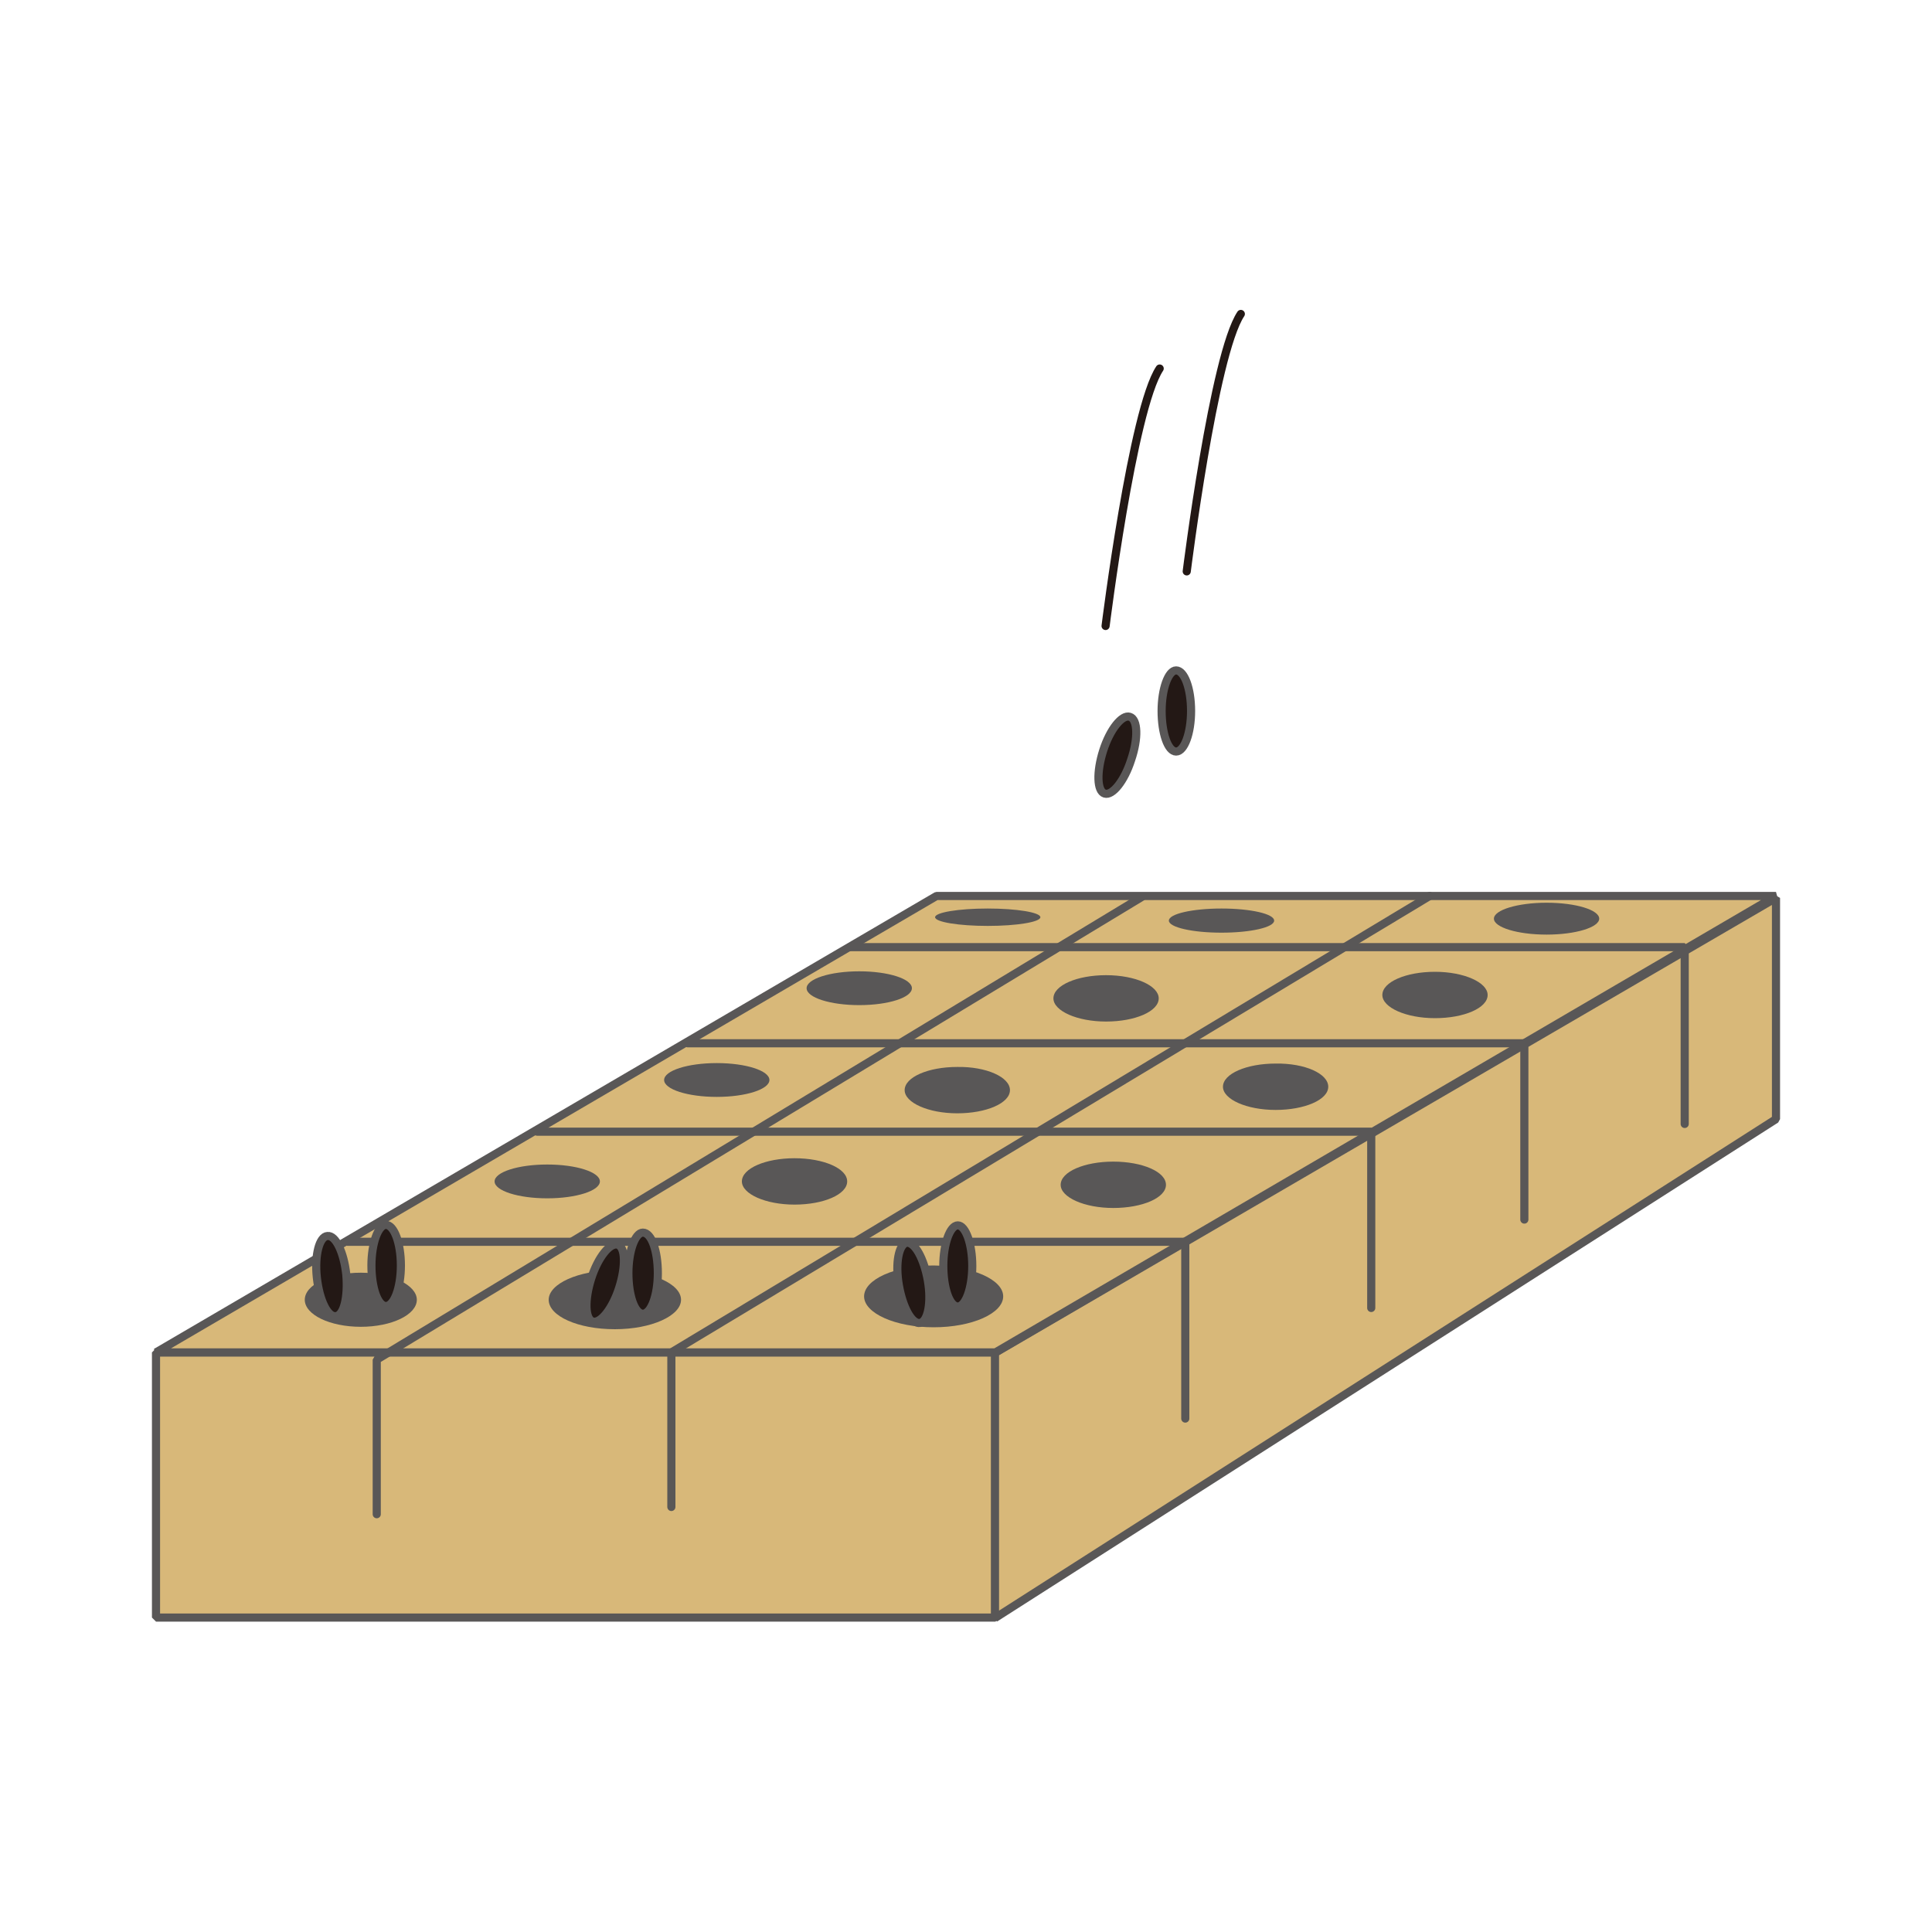
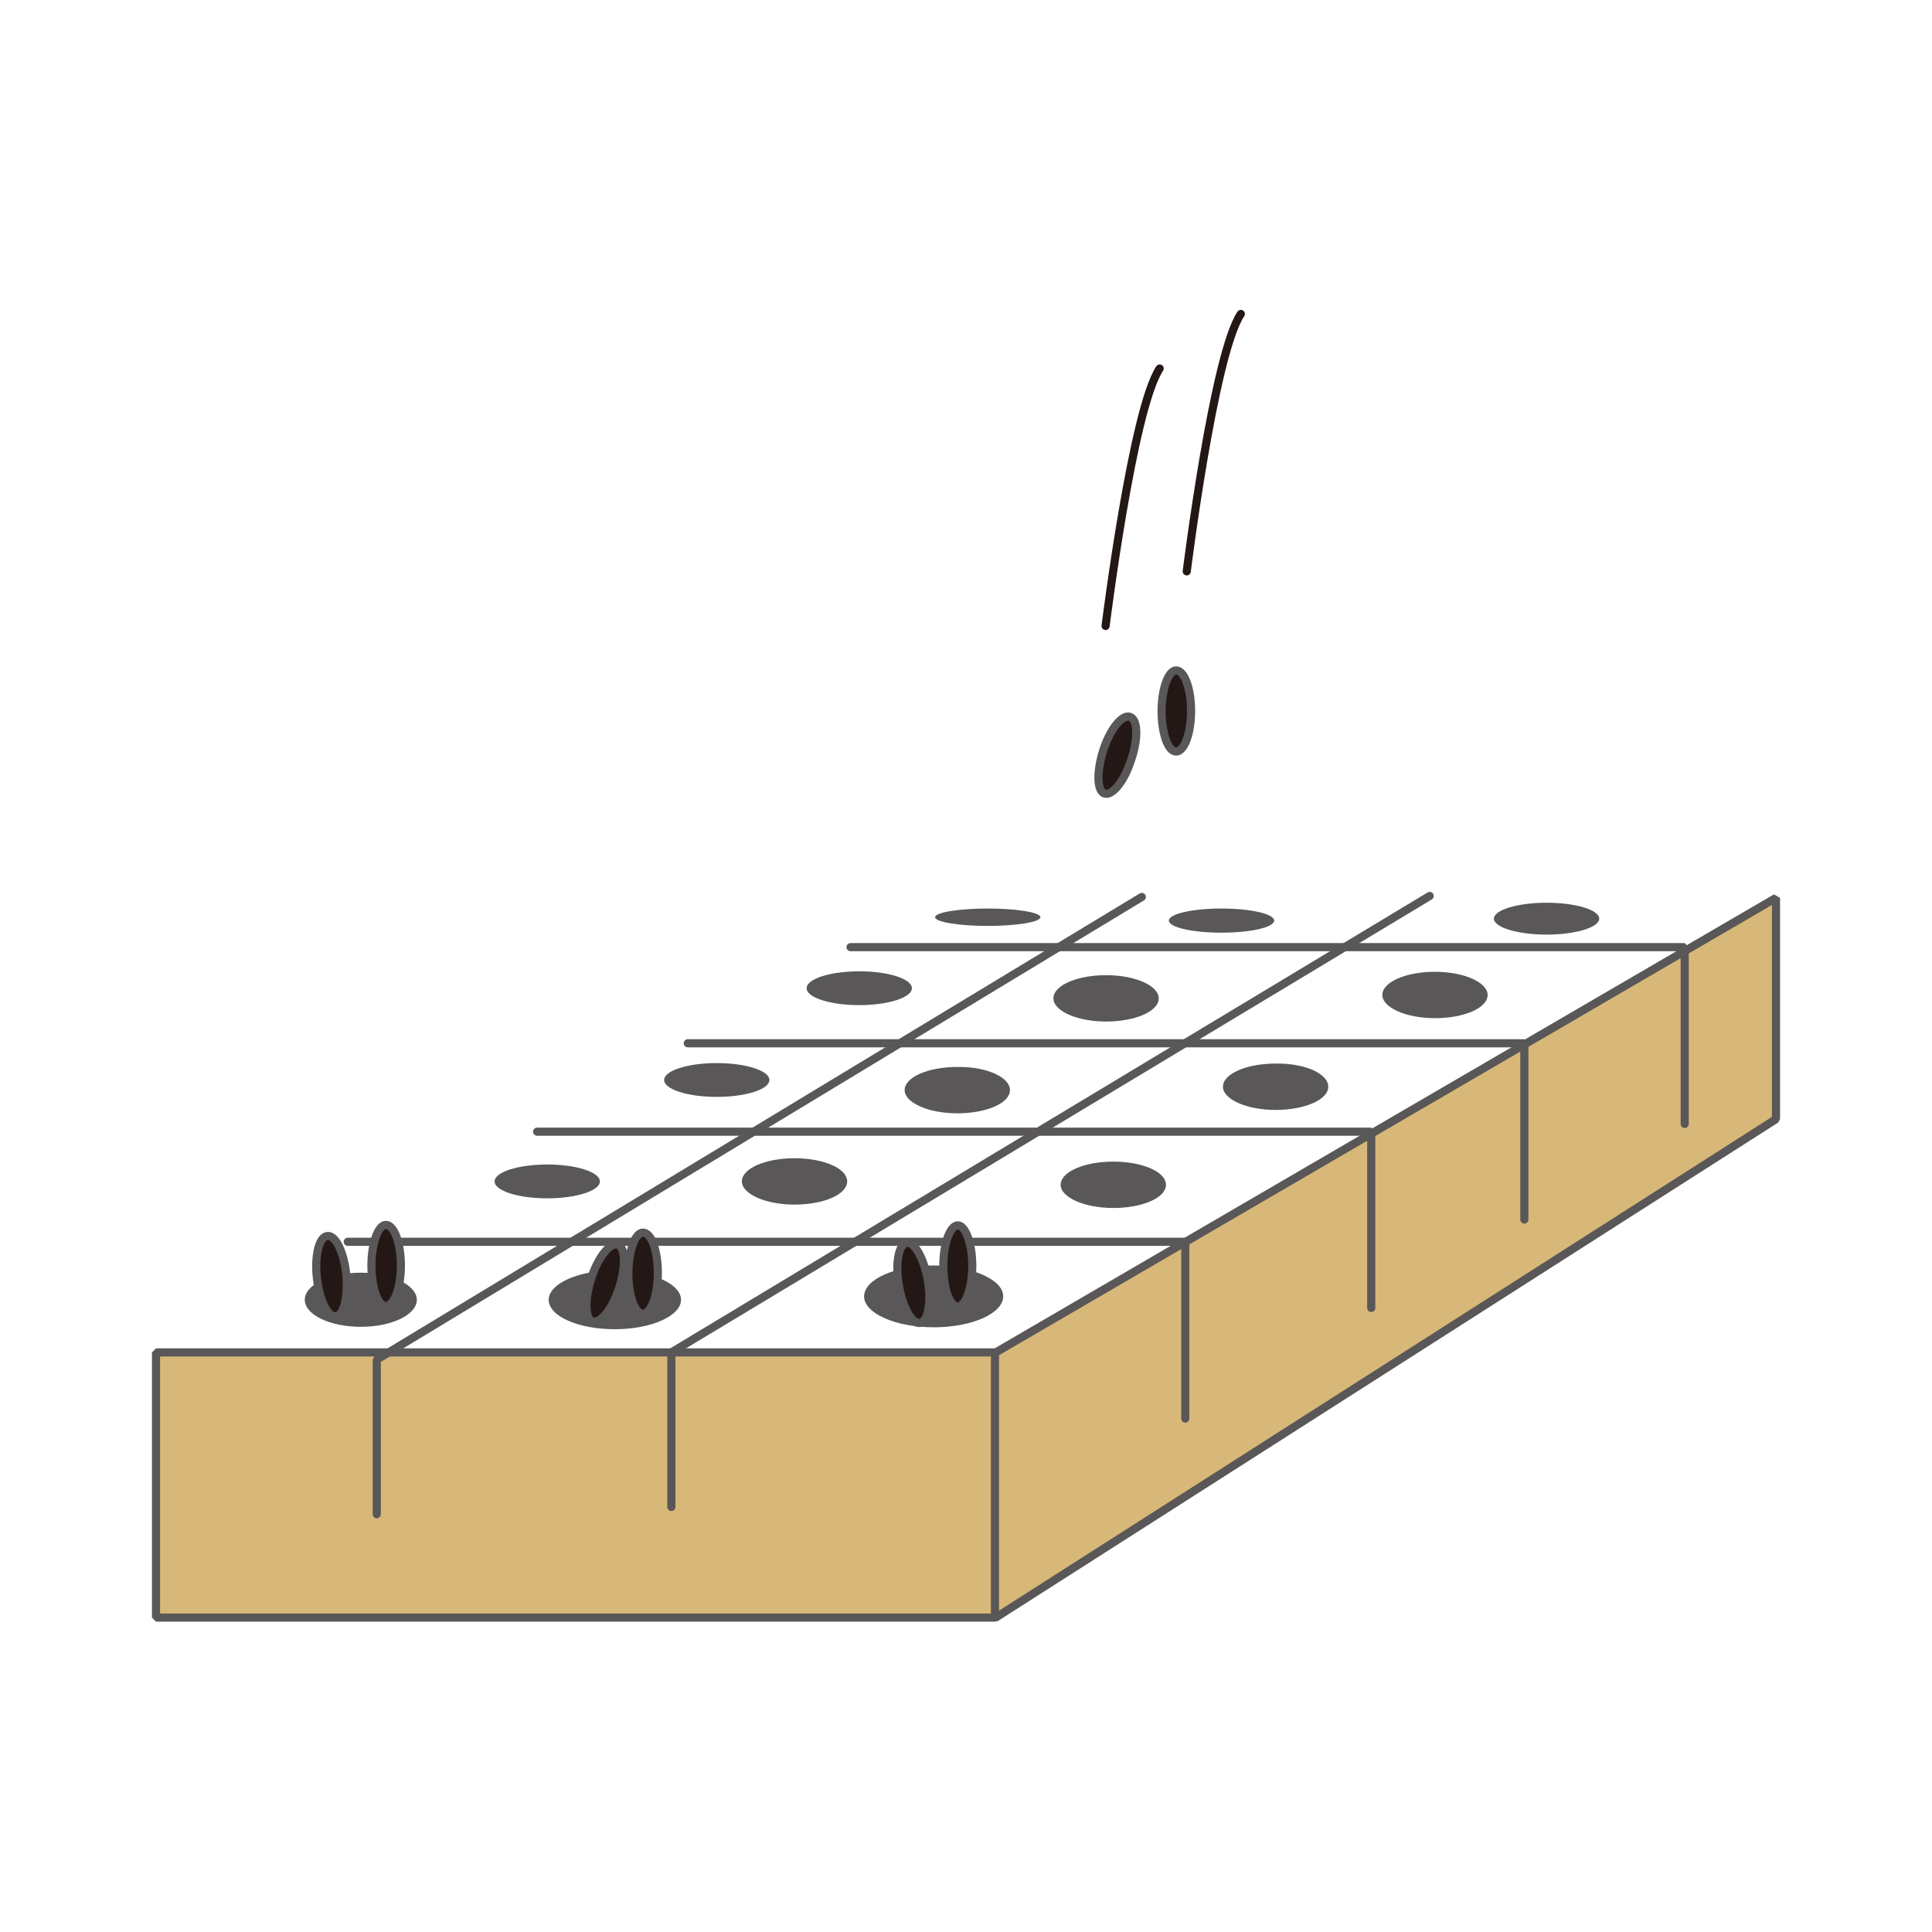
<svg xmlns="http://www.w3.org/2000/svg" version="1.1" x="0px" y="0px" width="400px" height="400px" viewBox="0 0 400 400" xml:space="preserve">
  <g id="挿し木" display="none">
    <g display="inline">
      <g>
        <rect x="65.9" y="200.3" fill="#D8B879" stroke="#595757" stroke-width="1.234" stroke-linecap="round" stroke-miterlimit="1" width="63.5" height="59.4" />
        <polygon fill="#D8B879" stroke="#595757" stroke-width="1.234" stroke-linecap="round" stroke-miterlimit="1" points="     164.2,241.5 129.7,259.6 129.7,200.3 164.2,182.2    " />
        <polygon fill="#D8B879" stroke="#595757" stroke-width="1.234" stroke-linecap="round" stroke-miterlimit="1" points="     129.3,200.3 65.9,200.3 100.7,181.8 164.1,181.8    " />
      </g>
      <g>
        <line fill="none" stroke="#93243A" stroke-width="8.227" stroke-linecap="round" stroke-miterlimit="1" x1="125.3" y1="136.3" x2="115.3" y2="188.5" />
        <path fill="#009E41" d="M127.3,154.3c12-12,16.1-18.1,30.1-14c14,4-8,28.1-30.1,18.1" />
        <path fill="#009E41" d="M117.6,158.3c-12-12-16.1-18.1-30.1-14c-14,4,8,28.1,30.1,18.1" />
      </g>
      <g>
        <rect x="133.8" y="200.3" fill="#D8B879" stroke="#595757" stroke-width="1.234" stroke-linecap="round" stroke-miterlimit="1" width="63.5" height="59.4" />
        <polygon fill="#D8B879" stroke="#595757" stroke-width="1.234" stroke-linecap="round" stroke-miterlimit="1" points="     231.7,241.5 197.6,259.6 197.6,200.3 231.7,182.2    " />
        <polygon fill="#D8B879" stroke="#595757" stroke-width="1.234" stroke-linecap="round" stroke-miterlimit="1" points="     197.2,200.3 133.8,200.3 168.6,181.8 232,181.8    " />
      </g>
      <g>
        <line fill="none" stroke="#93243A" stroke-width="8.227" stroke-linecap="round" stroke-miterlimit="1" x1="193.2" y1="136.3" x2="183.2" y2="188.5" />
        <path fill="#009E41" d="M195.2,154.3c12-12,16.1-18.1,30.1-14c14,4-8,28.1-30.1,18.1" />
        <path fill="#009E41" d="M185.5,158.3c-12-12-16.1-18.1-30.1-14c-14,4,8,28.1,30.1,18.1" />
      </g>
      <g>
        <rect x="201.6" y="200.3" fill="#D8B879" stroke="#595757" stroke-width="1.234" stroke-linecap="round" stroke-miterlimit="1" width="63.5" height="59.4" />
        <polygon fill="#D8B879" stroke="#595757" stroke-width="1.234" stroke-linecap="round" stroke-miterlimit="1" points="     299.9,241.2 264.7,259.6 264.7,200.3 299.9,181.8    " />
        <polygon fill="#D8B879" stroke="#595757" stroke-width="1.234" stroke-linecap="round" stroke-miterlimit="1" points="     265.1,200.3 201.6,200.3 236.4,181.8 299.9,181.8    " />
      </g>
      <g>
        <line fill="none" stroke="#93243A" stroke-width="8.227" stroke-linecap="round" stroke-miterlimit="1" x1="261.1" y1="136.3" x2="251" y2="188.5" />
        <path fill="#009E41" d="M263.1,154.3c12-12,16.1-18.1,30.1-14c14.1,4-8,28.1-30.1,18.1" />
        <path fill="#009E41" d="M253.4,158.3c-12-12-16.1-18.1-30.1-14c-14.1,4,8,28.1,30.1,18.1" />
      </g>
    </g>
  </g>
  <g id="種まき">
    <g>
      <g>
        <g>
          <rect x="32.3" y="280" fill="#D8B879" stroke="#595757" stroke-width="1.684" stroke-linecap="round" stroke-miterlimit="1" width="173.8" height="54.9" />
          <polygon fill="#D8B879" stroke="#595757" stroke-width="1.684" stroke-linecap="round" stroke-miterlimit="1" points="      367.7,231.7 206,335 206,280.1 367.7,185.9     " />
-           <polygon fill="#D8B879" stroke="#595757" stroke-width="1.684" stroke-linecap="round" stroke-miterlimit="1" points="      206.1,280 32.3,280 193.9,185.5 367.7,185.5     " />
        </g>
        <polyline fill="none" stroke="#595757" stroke-width="1.684" stroke-linecap="round" stroke-miterlimit="1" points="72,257.1      245.4,257.1 245.4,293.7    " />
        <polyline fill="none" stroke="#595757" stroke-width="1.684" stroke-linecap="round" stroke-miterlimit="1" points="     111.2,234.3 283.9,234.3 283.9,270.8    " />
        <polyline fill="none" stroke="#595757" stroke-width="1.684" stroke-linecap="round" stroke-miterlimit="1" points="142.4,216      315.6,216 315.6,252.5    " />
        <polyline fill="none" stroke="#595757" stroke-width="1.684" stroke-linecap="round" stroke-miterlimit="1" points="     176.1,196.1 348.8,196.1 348.8,232.7    " />
        <polyline fill="none" stroke="#595757" stroke-width="1.684" stroke-linecap="round" stroke-miterlimit="1" points="78,313.5      78,281.5 236.4,185.7    " />
        <polyline fill="none" stroke="#595757" stroke-width="1.684" stroke-linecap="round" stroke-miterlimit="1" points="139,312      139,280 296,185.5    " />
      </g>
      <g>
        <path fill="#231815" stroke="#595757" stroke-width="1.684" stroke-linecap="round" stroke-miterlimit="1" d="M246.6,147.2     c0,4.6-1.4,8.4-3.1,8.4c-1.7,0-3-3.8-3-8.4c0-4.6,1.4-8.4,3-8.4C245.2,138.8,246.6,142.5,246.6,147.2z" />
        <path fill="#231815" stroke="#595757" stroke-width="1.684" stroke-linecap="round" stroke-miterlimit="1" d="M234.2,157.3     c-1.4,4.4-3.9,7.5-5.5,7c-1.6-0.5-1.7-4.5-0.3-8.9c1.4-4.4,3.9-7.5,5.5-7C235.6,148.9,235.7,152.9,234.2,157.3z" />
      </g>
      <path fill="none" stroke="#231815" stroke-width="1.684" stroke-linecap="round" stroke-miterlimit="1" d="M228.9,129.6    c0,0,5.6-44.9,11.2-53.3" />
      <path fill="none" stroke="#231815" stroke-width="1.684" stroke-linecap="round" stroke-miterlimit="1" d="M245.7,118.3    c0,0,5.6-44.9,11.2-53.3" />
      <ellipse fill="#595757" cx="113.3" cy="244.6" rx="10.9" ry="3.5" />
      <ellipse fill="#595757" cx="148.4" cy="223.6" rx="10.9" ry="3.5" />
      <ellipse fill="#595757" cx="177.9" cy="204.6" rx="10.9" ry="3.5" />
      <ellipse fill="#595757" cx="204.5" cy="189.9" rx="10.9" ry="1.8" />
      <path fill="#595757" d="M86.3,269.1c0,3.1-5.2,5.6-11.6,5.6c-6.4,0-11.6-2.5-11.6-5.6c0-3.1,5.2-5.6,11.6-5.6    C81.1,263.5,86.3,266.1,86.3,269.1z" />
      <path fill="#595757" d="M175.4,244.6c0,2.7-4.9,4.8-10.9,4.8c-6,0-10.9-2.2-10.9-4.8c0-2.7,4.9-4.8,10.9-4.8    C170.5,239.8,175.4,241.9,175.4,244.6z" />
      <path fill="#595757" d="M209.1,225.7c0,2.7-4.9,4.8-10.9,4.8c-6,0-10.9-2.2-10.9-4.8c0-2.7,4.9-4.8,10.9-4.8    C204.2,220.8,209.1,223,209.1,225.7z" />
      <path fill="#595757" d="M239.9,206.7c0,2.7-4.9,4.8-10.9,4.8c-6,0-10.9-2.2-10.9-4.8c0-2.7,4.9-4.8,10.9-4.8    C235.1,201.9,239.9,204.1,239.9,206.7z" />
      <path fill="#595757" d="M263.8,190.6c0,1.4-4.9,2.5-10.9,2.5c-6,0-10.9-1.1-10.9-2.5c0-1.4,4.9-2.5,10.9-2.5    C258.9,188.1,263.8,189.2,263.8,190.6z" />
      <path fill="#595757" d="M141,269.1c0,3.3-6.1,6.1-13.7,6.1c-7.6,0-13.7-2.7-13.7-6.1c0-3.3,6.1-6.1,13.7-6.1    C134.9,263.1,141,265.8,141,269.1z" />
      <path fill="#595757" d="M241.4,245.3c0,2.7-4.9,4.8-10.9,4.8c-6,0-10.9-2.2-10.9-4.8c0-2.7,4.9-4.8,10.9-4.8    C236.5,240.5,241.4,242.6,241.4,245.3z" />
      <path fill="#595757" d="M275,225c0,2.7-4.9,4.8-10.9,4.8c-6,0-10.9-2.2-10.9-4.8c0-2.7,4.9-4.8,10.9-4.8    C270.2,220.1,275,222.3,275,225z" />
      <path fill="#595757" d="M308,206c0,2.7-4.9,4.8-10.9,4.8c-6,0-10.9-2.2-10.9-4.8c0-2.7,4.9-4.8,10.9-4.8    C303.1,201.2,308,203.4,308,206z" />
      <path fill="#595757" d="M331.1,190.2c0,1.8-4.9,3.3-10.9,3.3c-6,0-10.9-1.5-10.9-3.3c0-1.8,4.9-3.3,10.9-3.3    C326.3,186.9,331.1,188.4,331.1,190.2z" />
      <path fill="#595757" d="M207.7,268.4c0,3.5-6.4,6.4-14.4,6.4c-7.9,0-14.4-2.9-14.4-6.4c0-3.5,6.4-6.4,14.4-6.4    C201.2,262.1,207.7,264.9,207.7,268.4z" />
      <g>
        <path fill="#231815" stroke="#595757" stroke-width="1.684" stroke-linecap="round" stroke-miterlimit="1" d="M201.3,262.1     c0,4.6-1.4,8.4-3,8.4c-1.7,0-3-3.8-3-8.4c0-4.6,1.4-8.4,3-8.4C199.9,253.7,201.3,257.5,201.3,262.1z" />
        <path fill="#231815" stroke="#595757" stroke-width="1.684" stroke-linecap="round" stroke-miterlimit="1" d="M192.1,265.1     c0.8,4.6,0,8.5-1.6,8.8c-1.7,0.3-3.6-3.2-4.4-7.8c-0.8-4.6,0-8.5,1.6-8.8C189.4,257.1,191.3,260.6,192.1,265.1z" />
      </g>
      <g>
        <path fill="#231815" stroke="#595757" stroke-width="1.684" stroke-linecap="round" stroke-miterlimit="1" d="M136.2,263.6     c0,4.6-1.4,8.4-3.1,8.4c-1.7,0-3-3.8-3-8.4c0-4.6,1.4-8.4,3-8.4C134.9,255.2,136.2,259,136.2,263.6z" />
        <path fill="#231815" stroke="#595757" stroke-width="1.684" stroke-linecap="round" stroke-miterlimit="1" d="M128.2,266.6     c-1.4,4.4-3.9,7.5-5.5,7c-1.6-0.5-1.7-4.5-0.3-8.9c1.4-4.4,3.9-7.5,5.5-7C129.5,258.2,129.6,262.2,128.2,266.6z" />
      </g>
      <g>
        <path fill="#231815" stroke="#595757" stroke-width="1.684" stroke-linecap="round" stroke-miterlimit="1" d="M83,262     c0,4.6-1.4,8.4-3.1,8.4c-1.7,0-3-3.8-3-8.4c0-4.6,1.4-8.4,3-8.4C81.6,253.6,83,257.4,83,262z" />
        <path fill="#231815" stroke="#595757" stroke-width="1.684" stroke-linecap="round" stroke-miterlimit="1" d="M71.7,263.9     c0.4,4.6-0.5,8.5-2.2,8.6c-1.7,0.2-3.4-3.4-3.9-8c-0.5-4.6,0.5-8.5,2.2-8.6C69.5,255.7,71.2,259.3,71.7,263.9z" />
      </g>
    </g>
  </g>
  <g id="苗" display="none">
    <g display="inline">
      <g>
        <rect x="49.6" y="168.4" fill="#D8B879" stroke="#595757" stroke-width="1.684" stroke-linecap="round" stroke-miterlimit="1" width="86.6" height="81" />
        <polygon fill="#D8B879" stroke="#595757" stroke-width="1.684" stroke-linecap="round" stroke-miterlimit="1" points="     183.2,224.6 136,249.4 136,168.4 183.2,143.6    " />
        <polygon fill="#D8B879" stroke="#595757" stroke-width="1.684" stroke-linecap="round" stroke-miterlimit="1" points="     136.1,168.4 49.6,168.4 97,143.3 183.6,143.3    " />
      </g>
      <path fill="#009E41" d="M292.4,173.7c16.4-16.4,21.9-24.6,41.1-19.2c19.2,5.5-10.9,38.3-41.1,24.6" />
      <path fill="#009E41" d="M304.3,109.9c16.4-16.4,21.9-24.6,41.1-19.2c19.2,5.5-10.9,38.3-41.1,24.6" />
      <path fill="#009E41" d="M299.5,106.7c-10.6-10.5-14.1-15.8-26.4-12.3c-12.3,3.5,7,24.6,26.4,15.8" />
      <path fill="#009E41" d="M298.8,142.7c-16.4-16.4-21.9-24.6-41.1-19.2c-19.2,5.5,10.9,38.3,41.1,24.6" />
      <ellipse fill="#595757" cx="116.6" cy="155.2" rx="19.6" ry="6.7" />
      <g>
        <rect x="219.8" y="234.5" fill="#D8B879" stroke="#595757" stroke-width="1.684" stroke-linecap="round" stroke-miterlimit="1" width="86.6" height="81" />
        <polygon fill="#D8B879" stroke="#595757" stroke-width="1.684" stroke-linecap="round" stroke-miterlimit="1" points="     354,290.7 306.2,315.5 306.2,234.5 354,209.7    " />
        <polygon fill="#D8B879" stroke="#595757" stroke-width="1.684" stroke-linecap="round" stroke-miterlimit="1" points="     306.4,234.5 219.8,234.5 267.3,209.4 353.8,209.4    " />
      </g>
      <ellipse fill="#595757" cx="286.4" cy="221.3" rx="19.6" ry="6.7" />
      <path fill="none" stroke="#009E41" stroke-width="11.224" stroke-linecap="round" stroke-miterlimit="1" d="M286.4,214.6    c2.8-11.6-5.6-22.8,5.6-45.2c11.2-22.4,19.6-28.1,8.4-61.7" />
      <g>
        <g>
-           <path fill="#595959" d="M101,135.3l32-18.3l-18.2,32.1c7,1.1,15.3-1.6,21.5-7.9c9.4-9.4,10.8-23.2,3.1-30.8      c-7.6-7.6-21.4-6.1-30.7,3.3C102.6,120,99.9,128.3,101,135.3z" />
-         </g>
+           </g>
        <g>
-           <path fill="#FFFBDA" d="M189.7,78.1c7.3,10.8,4.1,21.4-11,31.6c-15.1,10.2-39.7,10.9-43.6,5.3      L189.7,78.1z" />
          <path fill="#595959" d="M179.6,111.1c19.5-13.2,17-25.7,11.5-33.9l-2.3-0.5l-54.6,36.9l-0.4,2.3      C138.5,122.9,164.4,121.4,179.6,111.1z M185.3,102.3c-2,2-4.6,4.1-7.6,6.1c-13.4,9-33.9,10.1-39.9,6.8      c3.2-2.2,48.6-32.9,51.3-34.7C193.6,88,192.4,95.2,185.3,102.3z" />
        </g>
        <g>
          <path fill="#FFFBDA" d="M171.4,59.9c-10.8-7.2-21.4-4-31.6,11.2c-10.1,15.1-10.7,39.8-5.1,43.6      L171.4,59.9z" />
          <path fill="#595959" d="M133.9,116.1l2.3-0.4l36.6-54.7l-0.5-2.3c-8.2-5.5-20.8-7.9-33.9,11.6      C128.3,85.5,126.9,111.4,133.9,116.1z M134.6,112c-3.3-6-2.3-26.5,6.6-39.9c2-3,4-5.5,6.1-7.6c7-7.1,14.2-8.3,21.7-3.9      C167.3,63.2,136.8,108.7,134.6,112z" />
        </g>
      </g>
    </g>
  </g>
  <g id="球根" display="none">
    <g display="inline">
      <g>
        <rect x="220" y="234.4" fill="#D8B879" stroke="#595757" stroke-width="1.684" stroke-linecap="round" stroke-miterlimit="1" width="86.6" height="81" />
        <polygon fill="#D8B879" stroke="#595757" stroke-width="1.684" stroke-linecap="round" stroke-miterlimit="1" points="     353.7,290.8 306.6,315.6 306.6,234.6 353.7,209.8    " />
        <polygon fill="#D8B879" stroke="#595757" stroke-width="1.684" stroke-linecap="round" stroke-miterlimit="1" points="     306.6,234.4 220,234.4 267.5,209.2 354,209.2    " />
      </g>
      <path fill="#595757" d="M310.8,222.5c0,4.8-12.1,8.7-27,8.7c-14.9,0-27-3.9-27-8.7c0-4.8,12.1-8.7,27-8.7    C298.7,213.8,310.8,217.7,310.8,222.5z" />
      <g>
        <rect x="51.6" y="172.6" fill="#D8B879" stroke="#595757" stroke-width="1.684" stroke-linecap="round" stroke-miterlimit="1" width="86.6" height="81" />
        <polygon fill="#D8B879" stroke="#595757" stroke-width="1.684" stroke-linecap="round" stroke-miterlimit="1" points="     185.7,228.5 138.2,253.6 138.2,172.6 185.7,147.5    " />
        <polygon fill="#D8B879" stroke="#595757" stroke-width="1.684" stroke-linecap="round" stroke-miterlimit="1" points="     138.1,172.6 51.6,172.6 99,147.5 185.6,147.5    " />
      </g>
      <g>
        <path fill="#927459" d="M295.8,158.8c-6.3-12.9-33.2,17.3-28.8,29.6c4.4,12.3,11.1,12.3,22.1,12.3c11.1,0,22.9,3,19.9-9.9     C304,169,302.3,172,295.8,158.8z" />
      </g>
      <g>
        <g>
          <path fill="#595959" d="M104.2,136.9l32-18.3l-18.2,32.1c7,1.1,15.3-1.6,21.5-7.9c9.4-9.4,10.8-23.2,3.1-30.8      c-7.6-7.6-21.4-6.1-30.7,3.3C105.7,121.6,103,129.8,104.2,136.9z" />
        </g>
        <g>
          <path fill="#FFFBDA" d="M192.9,79.7c7.3,10.8,4.1,21.4-11,31.6c-15.1,10.2-39.7,10.9-43.6,5.3      L192.9,79.7z" />
          <path fill="#595959" d="M182.8,112.7c19.5-13.2,17-25.7,11.5-33.9l-2.3-0.5l-54.6,36.9l-0.4,2.3      C141.7,124.5,167.5,123,182.8,112.7z M188.5,103.9c-2,2-4.6,4.1-7.6,6.1c-13.4,9-33.9,10.1-39.9,6.8      c3.2-2.2,48.6-32.9,51.3-34.7C196.7,89.6,195.5,96.8,188.5,103.9z" />
        </g>
        <g>
          <path fill="#FFFBDA" d="M174.6,61.5c-10.8-7.2-21.4-4-31.6,11.2c-10.1,15.1-10.7,39.8-5.1,43.6      L174.6,61.5z" />
          <path fill="#595959" d="M137,117.7l2.3-0.4L176,62.5l-0.5-2.3c-8.2-5.5-20.8-7.9-33.9,11.6C131.4,87.1,130.1,113,137,117.7z       M137.8,113.6c-3.3-6-2.3-26.5,6.6-39.9c2-3,4-5.5,6.1-7.6c7-7.1,14.2-8.3,21.7-3.9C170.4,64.8,139.9,110.3,137.8,113.6z" />
        </g>
      </g>
    </g>
  </g>
</svg>